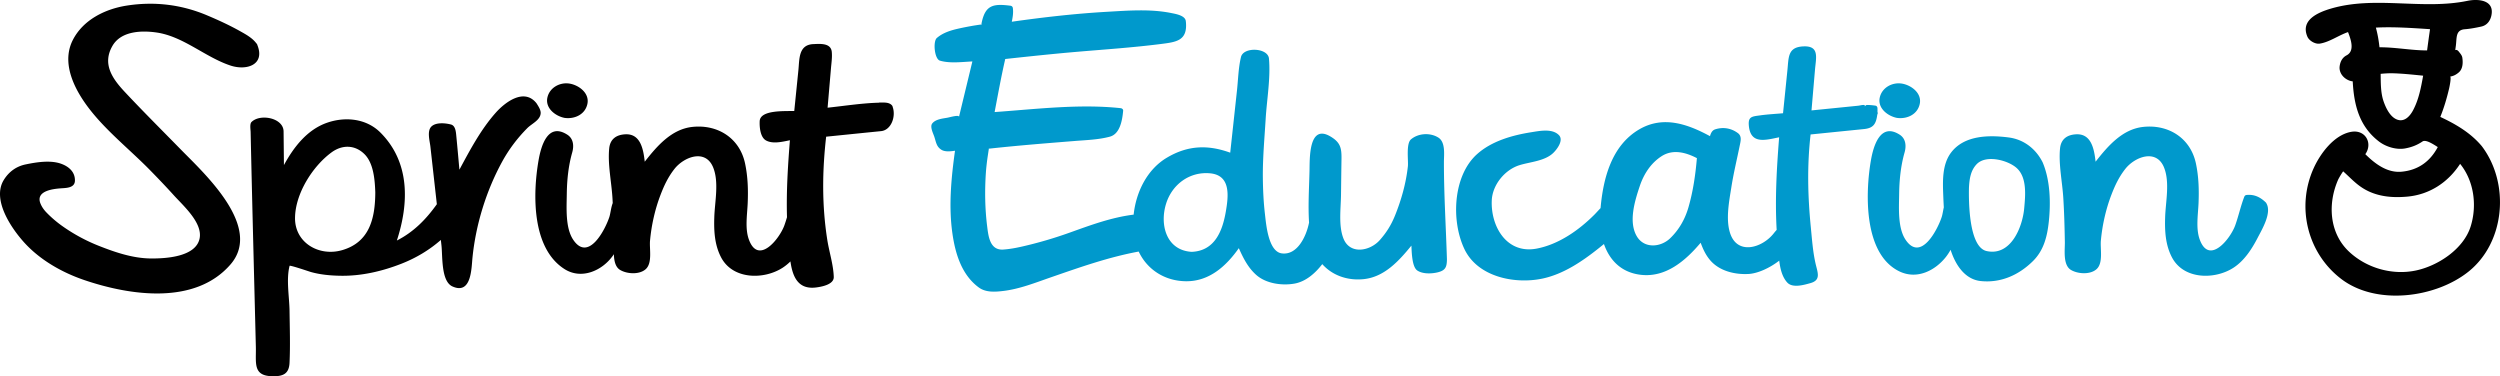
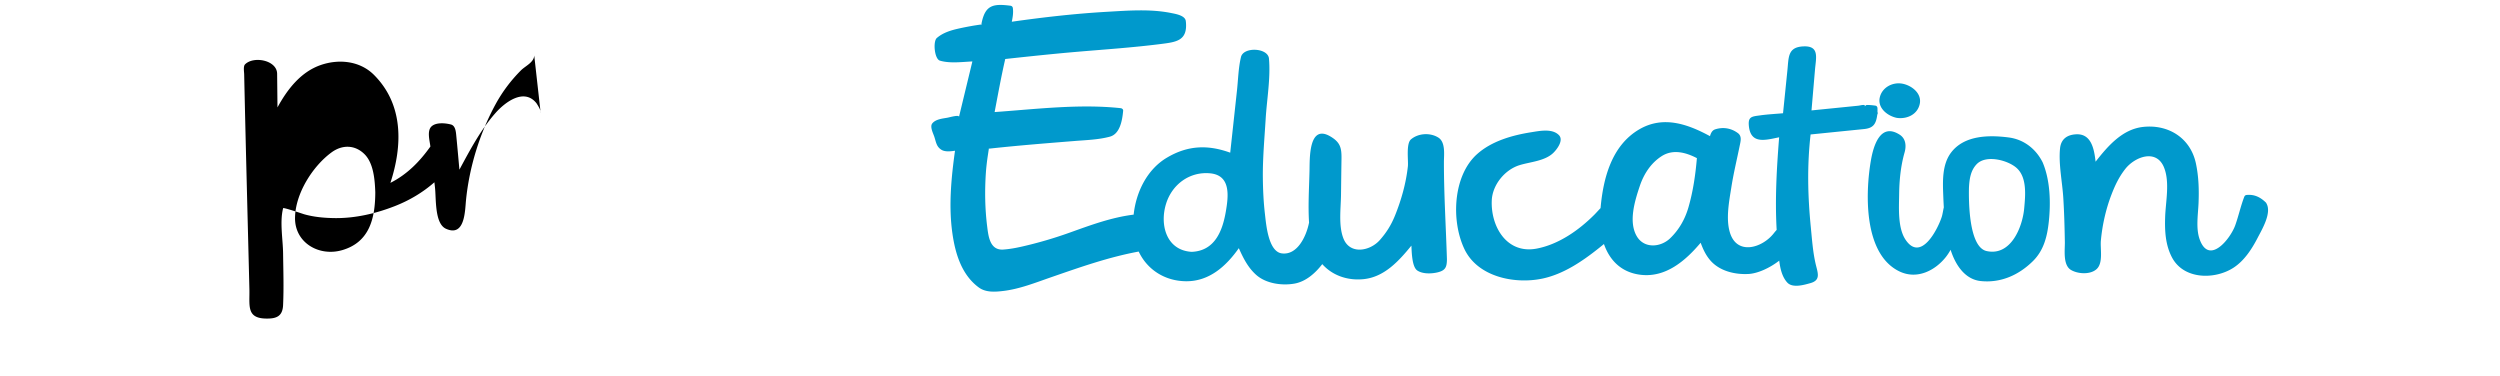
<svg xmlns="http://www.w3.org/2000/svg" width="1033.882" height="155.598">
-   <path d="M1026.503 60.633c-.023-.031-.051-.055-.076-.083-.027-.044-.053-.089-.09-.132-4.631-5.511-10.705-9.054-17.141-12.067 1.545-3.814 2.688-7.729 3.639-11.743.178-.748 1.051-5.037.354-4.906 1.488-.279 2.404-.727 3.568-1.686 1.805-1.485 1.846-4.126 1.543-6.188-.135-.908-.852-1.709-1.383-2.393-1.566-2.014-1.738.903-1.289-2.531.422-3.232-.166-6.498 3.648-6.801 2.316-.183 4.607-.617 6.871-1.115 2.389-.525 3.748-2.41 4.197-4.676 1.285-6.455-5.705-6.836-9.865-5.973-18.623 3.864-38.199-2.174-56.506 3.215-5.584 1.644-12.645 4.806-9.748 11.598.74 1.734 3.258 3.173 5.107 2.891 4.018-.615 7.729-3.406 11.703-4.77 1.264 3.25 2.834 7.834-.613 9.627-1.768.921-2.592 2.604-2.846 4.479-.436 3.213 2.408 5.928 5.406 6.279.496 9.694 2.674 18.557 10.779 24.807 2.939 2.268 7.326 3.609 11.021 2.896 2.662-.513 4.826-1.345 7.072-2.862 1.344-.907 4.492 1.175 6.299 2.327-3.162 5.947-8.066 9.547-14.975 10.188-5.953.551-11.002-3.295-14.99-7.25 3.184-4.498.049-10.266-5.818-9.242-7.068 1.233-12.736 8.903-15.477 14.9-7.402 16.198-2.637 35.336 11.408 45.999 14.535 11.029 38.973 7.76 52.52-3.055 15.182-12.119 17.196-36.303 5.682-51.733zm-59.508 13.549a30.998 30.998 0 0 1 2.021-3.334c3.482 3.113 6.01 6.154 10.541 8.274 5.027 2.35 10.547 2.684 15.99 2.191 9.258-.836 16.877-5.915 21.84-13.548 5.764 7.095 7.064 17.236 4.367 25.857-2.957 9.451-13.635 16.396-22.857 18.283-9.748 1.994-20.385-1.123-27.545-7.928-8.167-7.764-8.749-19.935-4.357-29.795zm36.736-53.322c-6.596-.005-13.121-1.342-19.691-1.306-.297-2.765-.756-5.459-1.494-8.139 7.49-.381 14.92.17 22.395.65a790.446 790.446 0 0 0-1.21 8.795zm-15.043 9.431c4.492.066 8.947.567 13.412 1.008-.887 4.923-1.809 9.887-4.186 14.339-1.23 2.302-3.578 5.131-6.83 3.716-2.74-1.193-4.391-4.721-5.314-7.336-1.264-3.58-1.189-7.676-1.242-11.482a50.938 50.938 0 0 1 4.16-.245zM64.701 13.435c11.105 1.589 20.1 10.175 30.588 13.661 6.732 2.236 14.357-.325 11.178-8.373a1.039 1.039 0 0 0-.172-.43.957.957 0 0 0-.289-.381c-1.668-2.238-4.27-3.652-6.656-4.992-4.464-2.504-9.164-4.662-13.883-6.642-10.604-4.447-21.748-5.737-33.08-3.96-8.965 1.408-18.012 5.881-22.275 14.234-3.955 7.748-1.025 16.322 3.229 23.268 7.15 11.672 19.048 20.707 28.565 30.405 3.382 3.446 6.722 6.938 9.962 10.519 3.918 4.332 12.041 11.426 10.667 17.936-1.61 7.625-14.174 8.256-20.075 8.213-7.455-.057-14.657-2.492-21.511-5.195a71.595 71.595 0 0 1-15.147-8.184 46.697 46.697 0 0 1-6.545-5.594c-1.069-1.1-1.97-2.354-2.538-3.785-2.149-5.406 5.875-6.045 8.358-6.244 2.135-.172 5.826-.063 5.908-3.151.096-3.613-2.502-5.854-5.684-7.01-4.411-1.602-10.233-.662-14.709.267-3.904.81-6.952 3.064-9.02 6.419-5.023 8.151 3.137 20.026 8.482 25.918 6.557 7.227 15.718 12.406 24.879 15.512 18.787 6.365 45.717 10.461 60.404-6.504C108.75 93.848 84.508 71.764 74.89 61.941c-7.777-7.943-15.66-15.791-23.262-23.902-5.178-5.524-9.447-11.605-5.111-19.083 3.572-6.162 12.033-6.401 18.184-5.521zM233.51 48.76c.056.01.103-.005.155-.002.045.01.079.035.127.039 4.088.428 8.216-1.56 9.123-5.809.938-4.393-3.354-7.654-7.141-8.375-4.127-.785-8.512 1.579-9.406 5.771-.937 4.393 3.356 7.653 7.142 8.376zm135.652-4.539a.95.95 0 0 0-.199-.52c-1.152-1.535-3.487-1.279-5.209-1.293-.104-.002-.197.03-.291.059-7.058.192-14.18 1.32-21.211 2.072.468-5.447.936-10.895 1.402-16.342.193-2.245.545-4.484.331-6.729-.36-3.788-4.888-3.336-7.589-3.231-6.221.24-5.751 6.188-6.213 10.735-.57 5.64-1.143 11.278-1.715 16.919-4.113.122-14.086-.486-14.299 4.223-.105 2.348.208 6.644 2.615 7.964 2.783 1.526 6.666.587 9.883-.086-.839 10.588-1.514 21.232-1.203 31.853a65.866 65.866 0 0 1-1.058 3.287c-2.012 5.648-10.815 16.664-14.716 5.891-1.637-4.521-.688-10.195-.482-14.918.24-5.559.078-10.986-1.069-16.442-2.216-10.542-11.271-16.246-21.683-15.191-8.689.881-14.707 7.876-19.822 14.402-.568-5.098-1.703-11.648-8.027-11.33-3.777.189-6.285 2-6.669 5.836-.651 6.489.923 13.811 1.335 20.342.048.752.082 1.506.123 2.258-.725 1.871-.92 4.297-1.396 5.754-1.715 5.24-8.666 18.764-14.944 9.42-3.302-4.912-2.728-13.18-2.659-18.844.068-5.792.654-11.676 2.242-17.252.753-2.646.572-5.684-2.008-7.344-8.111-5.221-10.884 4.674-11.914 10.615-2.401 13.86-2.889 36.235 10.699 44.924 7.09 4.533 15.666.678 20.088-5.584.127-.178.24-.361.362-.541.085 2.641.583 5.303 2.575 6.5 2.796 1.68 7.895 2.055 10.555-.279 2.895-2.543 1.512-8.395 1.826-11.832.583-6.391 2.039-12.914 4.335-18.908 1.516-3.958 3.126-7.357 5.729-10.7 3.902-5.012 12.848-8.514 16.043-.672 2.461 6.045.703 14.079.478 20.401-.207 5.783.081 11.59 2.805 16.793 4.856 9.279 17.793 9.297 25.511 4.256a20.408 20.408 0 0 0 3.16-2.576c.893 6.193 3.059 11.746 10.654 10.766 2.116-.273 7.369-1.164 7.27-4.346-.159-5.078-1.891-10.305-2.682-15.355-2.237-14.307-2.105-28.321-.467-42.647 7.564-.766 15.127-1.544 22.693-2.297 4.309-.429 6.211-6.209 4.811-10.011z" />
-   <path d="M223.601 46.781c.059-1.396-1.027-2.938-1.695-4.021a1.373 1.373 0 0 0-.157-.201l-.009-.014c-5.101-6.186-12.889-.259-16.773 4.128-6.143 6.938-10.584 15.336-14.975 23.495-.421-4.678-.832-9.357-1.293-14.03-.152-1.536-.317-4.146-2.188-4.644-2.246-.598-6.257-1.01-8.126.859-1.871 1.872-.646 6-.395 8.25l1.293 11.55 1.377 12.298c-4.407 6.18-9.545 11.49-16.539 15.023 5.015-15.348 5.521-32.315-6.773-44.635-5.856-5.867-14.598-6.689-22.098-4.076-8.213 2.859-13.773 10.053-17.826 17.506l-.146-13.93c-.059-5.588-9.689-7.452-13.266-3.877-.799.8-.383 3.173-.363 4.086.641 29.614 1.432 59.225 2.162 88.836.166 6.734-1.318 11.984 6.67 12.203 4.449.123 7.045-.867 7.262-5.547.33-7.141.094-14.332.001-21.475-.075-5.771-1.438-12.992.019-18.627.1-.387 8.184 2.377 8.769 2.541 4.022 1.131 8.175 1.496 12.337 1.564 8.576.143 17.135-1.848 25.076-4.953 5.999-2.346 11.568-5.631 16.371-9.863.084.736.166 1.473.248 2.209.516 4.596-.195 14.887 4.543 17.021 7.851 3.537 7.846-7.43 8.274-11.746 1.368-13.773 5.667-27.756 12.306-39.881 2.785-5.087 6.295-9.729 10.379-13.84 1.887-1.898 5.415-3.302 5.535-6.209zM155.203 79.53c-.043 10.723-2.35 20.646-13.727 23.924-9.55 2.75-19.578-3.066-19.467-13.355.107-9.996 7.217-21.273 15.068-27.057 4.43-3.264 9.706-3.21 13.655.709 3.818 3.787 4.289 10.777 4.471 15.779z" />
+   <path d="M223.601 46.781c.059-1.396-1.027-2.938-1.695-4.021a1.373 1.373 0 0 0-.157-.201l-.009-.014c-5.101-6.186-12.889-.259-16.773 4.128-6.143 6.938-10.584 15.336-14.975 23.495-.421-4.678-.832-9.357-1.293-14.03-.152-1.536-.317-4.146-2.188-4.644-2.246-.598-6.257-1.01-8.126.859-1.871 1.872-.646 6-.395 8.25c-4.407 6.18-9.545 11.49-16.539 15.023 5.015-15.348 5.521-32.315-6.773-44.635-5.856-5.867-14.598-6.689-22.098-4.076-8.213 2.859-13.773 10.053-17.826 17.506l-.146-13.93c-.059-5.588-9.689-7.452-13.266-3.877-.799.8-.383 3.173-.363 4.086.641 29.614 1.432 59.225 2.162 88.836.166 6.734-1.318 11.984 6.67 12.203 4.449.123 7.045-.867 7.262-5.547.33-7.141.094-14.332.001-21.475-.075-5.771-1.438-12.992.019-18.627.1-.387 8.184 2.377 8.769 2.541 4.022 1.131 8.175 1.496 12.337 1.564 8.576.143 17.135-1.848 25.076-4.953 5.999-2.346 11.568-5.631 16.371-9.863.084.736.166 1.473.248 2.209.516 4.596-.195 14.887 4.543 17.021 7.851 3.537 7.846-7.43 8.274-11.746 1.368-13.773 5.667-27.756 12.306-39.881 2.785-5.087 6.295-9.729 10.379-13.84 1.887-1.898 5.415-3.302 5.535-6.209zM155.203 79.53c-.043 10.723-2.35 20.646-13.727 23.924-9.55 2.75-19.578-3.066-19.467-13.355.107-9.996 7.217-21.273 15.068-27.057 4.43-3.264 9.706-3.21 13.655.709 3.818 3.787 4.289 10.777 4.471 15.779z" />
  <path d="M844.786 67.263a1.315 1.315 0 0 0-.076-.194c-2.805-5.531-7.762-9.414-13.992-10.221-8.156-1.056-18.27-.954-23.754 6.129-3.914 5.053-3.545 12.229-3.314 18.229.057 1.512.129 3.031.219 4.551-.338 1.453-.533 2.955-.869 3.977-1.715 5.242-8.666 18.76-14.943 9.42-3.303-4.91-2.73-13.18-2.662-18.842.07-5.783.652-11.665 2.238-17.233.756-2.652.59-5.696-2-7.364-8.031-5.175-10.881 4.638-11.916 10.614-2.326 13.446-3.102 38.678 11.74 45.891 7.332 3.564 14.941-.332 19.432-6.154a21.733 21.733 0 0 0 1.793-2.771c.02.059.033.121.053.18 1.887 5.855 5.729 12.068 12.424 12.76 8.326.859 15.773-2.516 21.602-8.293 4.49-4.449 5.898-10.252 6.539-16.383.824-7.865.563-16.881-2.48-24.235-.01-.023-.024-.041-.034-.061zm-30.515 10.298c.199-3.529.658-7.054 3.223-9.697 3.879-3.994 12.863-1.621 16.469 1.586 4.404 3.914 3.633 11.465 3.146 16.756-.715 7.768-5.533 19.805-15.523 17.621-7.45-1.627-7.435-20.881-7.315-26.266zM594.827 56.892c-3.34-2.095-8.25-1.85-11.301.733-2.125 1.8-1.029 8.792-1.293 11.17-.779 7.031-2.709 13.909-5.363 20.448-1.549 3.809-3.508 6.949-6.234 10.027-4.096 4.623-12.43 6.178-15.092-.744-2.041-5.311-1.035-12.258-.965-17.91.061-4.98.125-9.959.201-14.938.066-4.514-.482-6.799-4.539-9.219-9.039-5.39-8.58 9.033-8.686 14.007-.154 7.091-.645 14.41-.189 21.58-1.209 6.043-5.016 13.596-11.293 12.738-5.584-.762-6.461-12.102-6.938-16.158-.586-4.992-.826-10.029-.877-15.051-.082-8.15.674-16.35 1.17-24.478.488-8.035 2.078-16.86 1.357-24.88-.402-4.489-10.531-4.955-11.568-.645-1.068 4.435-1.162 9.223-1.65 13.744a37042.1 37042.1 0 0 1-2.807 25.826c-9.143-3.322-17.471-3.117-26.221 2.085-8.156 4.849-12.717 14.183-13.717 23.533-9.209 1.143-17.76 4.328-26.672 7.52a170.083 170.083 0 0 1-19.471 5.682c-2.545.582-5.123 1.051-7.727 1.24-5.596.408-6.199-5.504-6.712-9.625-.91-7.322-1.026-14.697-.532-22.055.166-2.471.468-4.923.836-7.371l.362-2.405a.92.92 0 0 0 .003-.301c.137.015.32.015.582-.015 11.645-1.269 23.283-2.186 34.957-3.124 4.781-.385 9.907-.532 14.558-1.793 4.287-1.162 5.149-7.083 5.479-10.722.057-.621-.529-1.006-1.063-1.063-17.042-1.829-35.045.408-52.094 1.617 1.396-7.32 2.725-14.658 4.389-21.922.107-.023.247-.049.469-.074l1.954-.214c2.503-.272 5.009-.538 7.513-.802 6.734-.706 13.473-1.377 20.219-1.95 11.309-.96 22.658-1.726 33.92-3.151 6.596-.836 11.443-1.283 10.627-9.34-.006-.053-.031-.089-.042-.137-.003-.051.013-.094.004-.146-.383-2.246-4.247-2.857-5.942-3.205-8.623-1.77-17.918-1.025-26.636-.527-13.168.752-26.31 2.251-39.368 4.111.373-1.841.684-3.67.447-5.568-.078-.635-.43-.982-1.063-1.063-7.035-.892-10.326-.301-11.85 7.057-.281 1.358.57.597-.83.799-2.799.405-5.574.909-8.336 1.518-3.352.738-6.754 1.707-9.383 3.985-1.617 1.402-1.016 8.684 1.303 9.368 4.08 1.204 9.059.533 13.406.32l-3.077 12.736-2.091 8.658c-.129.529-.256 1.057-.383 1.586.262-1.088-3.8.123-4.86.309-2.013.352-4.81.609-6.185 2.361-1.069 1.365.414 4.146.861 5.514.73 2.233.862 4.021 2.845 5.317 1.519.993 3.805.729 5.704.452-1.569 11.271-2.683 22.911-1.07 34.225 1.191 8.354 3.826 17.135 10.938 22.336 2.922 2.137 6.818 1.822 10.212 1.412 6.732-.818 13.251-3.439 19.62-5.643 11.986-4.146 23.77-8.332 36.266-10.639 3.476 7.379 10.662 12.154 19.463 12.277 9.72.137 16.754-6.297 21.944-13.678 1.825 4.064 3.718 7.932 7.141 11.008 4.047 3.639 10.643 4.564 15.848 3.652 4.625-.811 8.559-4.195 11.521-8.063 4.1 4.607 10.342 6.918 17.152 6.207 8.543-.889 14.539-7.523 19.713-13.861.139 3.703.387 8.947 2.467 10.316 2.248 1.48 5.871 1.346 8.377.742 3.24-.781 3.82-2.191 3.844-5.426-.41-13.432-1.258-26.801-1.244-40.245.007-2.931.735-8.156-2.308-10.065zm-102.015 47.257c-10.475-.619-13.316-11.184-10.555-19.961 2.521-8.013 9.789-13.307 18.197-12.512 8.721.824 7.562 9.61 6.475 15.913-1.387 8.038-4.619 16.185-14.117 16.56zm-77.115-79.721c-.108.14-.375.088 0 0zM784.511 48.76c.057.01.102-.005.156-.002.045.01.078.035.127.039 4.092.428 8.213-1.562 9.121-5.809.938-4.393-3.355-7.652-7.141-8.375-4.125-.786-8.51 1.581-9.406 5.77-.939 4.392 3.358 7.654 7.143 8.377zm152.787 35.381a1.07 1.07 0 0 0-.27-.414c-2.24-2.17-4.703-3.406-7.885-3.102-.518.049-.838.297-1.025.779-1.473 3.797-2.338 7.873-3.711 11.727-2.014 5.646-10.816 16.664-14.717 5.891-1.637-4.521-.686-10.195-.482-14.918.238-5.559.076-10.985-1.068-16.442-2.215-10.541-11.273-16.246-21.682-15.191-8.691.881-14.707 7.876-19.824 14.402-.566-5.097-1.703-11.648-8.027-11.33-3.777.189-6.285 2-6.67 5.836-.65 6.489.924 13.812 1.336 20.342.387 6.115.547 12.242.654 18.365.055 3.193-.885 9.498 2.514 11.541 2.797 1.678 7.895 2.055 10.555-.279 2.895-2.543 1.512-8.393 1.826-11.832.584-6.391 2.039-12.914 4.334-18.908 1.518-3.958 3.127-7.357 5.73-10.7 3.902-5.012 12.85-8.514 16.043-.672 2.463 6.046.703 14.079.479 20.401-.205 5.783.078 11.59 2.805 16.793 4.859 9.277 17.791 9.297 25.51 4.256 4.428-2.893 7.516-7.674 9.9-12.268 1.884-3.634 5.925-10.33 3.675-14.277zM770.821 53.379c3.844-.387 5.023-1.986 5.539-5.995.201-.308.244-.716.08-1.073.008-.527.008-1.052-.006-1.582-.012-.434-.313-.951-.781-1.025a24.002 24.002 0 0 0-3.471-.295c-.518-.007-.84.34-1.025.779.559-1.324-1.572-.581-2.713-.467l-7.094.715c-4.066.409-8.133.818-12.199 1.229l1.453-16.93c.418-4.874 1.898-9.797-4.695-9.555-6.619.242-6.166 4.442-6.715 9.82l-1.816 17.834c-3.158.288-6.344.438-9.48.879-3.436.48-5.031.484-4.65 4.361.752 7.677 6.811 5.873 12.52 4.701-1.006 12.762-1.756 25.526-1.023 38.297-.428.469-.85.973-1.262 1.492-4.766 6.023-15.299 9.221-18.135-.598-1.65-5.719-.246-12.758.641-18.436.908-5.82 2.303-11.555 3.48-17.322.365-1.789.975-3.878-.756-5.16-2.738-2.031-6.018-2.605-9.309-1.592-1.371.422-1.877 1.611-2.236 2.85-9.26-5.024-19.387-8.596-29.275-2.795C666.465 60.216 663 73.77 661.918 86.066c-1.102 1.154-2.006 2.164-2.559 2.717-6.412 6.422-14.809 12.326-23.91 14.033-12.426 2.33-19.039-9.289-18.518-20.035.309-6.375 5.391-12.555 11.383-14.45 4.393-1.389 10.451-1.678 13.98-5.027 1.48-1.403 4.561-5.291 2.354-7.477-2.795-2.77-7.904-1.694-11.361-1.148-7.867 1.243-16.428 3.652-22.484 9.104-9.93 8.938-10.746 27.544-5.188 39.22 5.471 11.492 20.654 14.582 32.08 12.244 8.736-1.789 16.623-7.135 23.467-12.588.674-.537 1.402-1.121 2.158-1.746 2.297 6.629 7.131 11.809 15.279 12.738 10.352 1.182 18.494-5.875 24.713-13.262.969 2.609 2.055 5.027 3.945 7.24 3.842 4.49 10.242 5.984 15.875 5.672 3.693-.205 8.623-2.369 12.674-5.51.414 3.383 1.215 6.773 3.346 9.076 2.197 2.373 7.006.932 9.547.221 4.535-1.271 2.957-4.393 2.09-8.271-1.08-4.828-1.426-9.797-1.908-14.711-1.285-13.068-1.582-25.459-.109-38.497 7.348-.745 14.698-1.49 22.049-2.23zm-69.064 12.017c-.596 6.906-1.563 13.666-3.492 20.343-1.414 4.9-3.896 9.275-7.572 12.809-3.928 3.773-10.707 4.34-13.77-.803-3.549-5.961-.838-14.709 1.219-20.825 1.674-4.976 4.584-9.477 9.039-12.34 4.699-3.018 10.05-1.533 14.576.816z" fill="#09c" />
</svg>